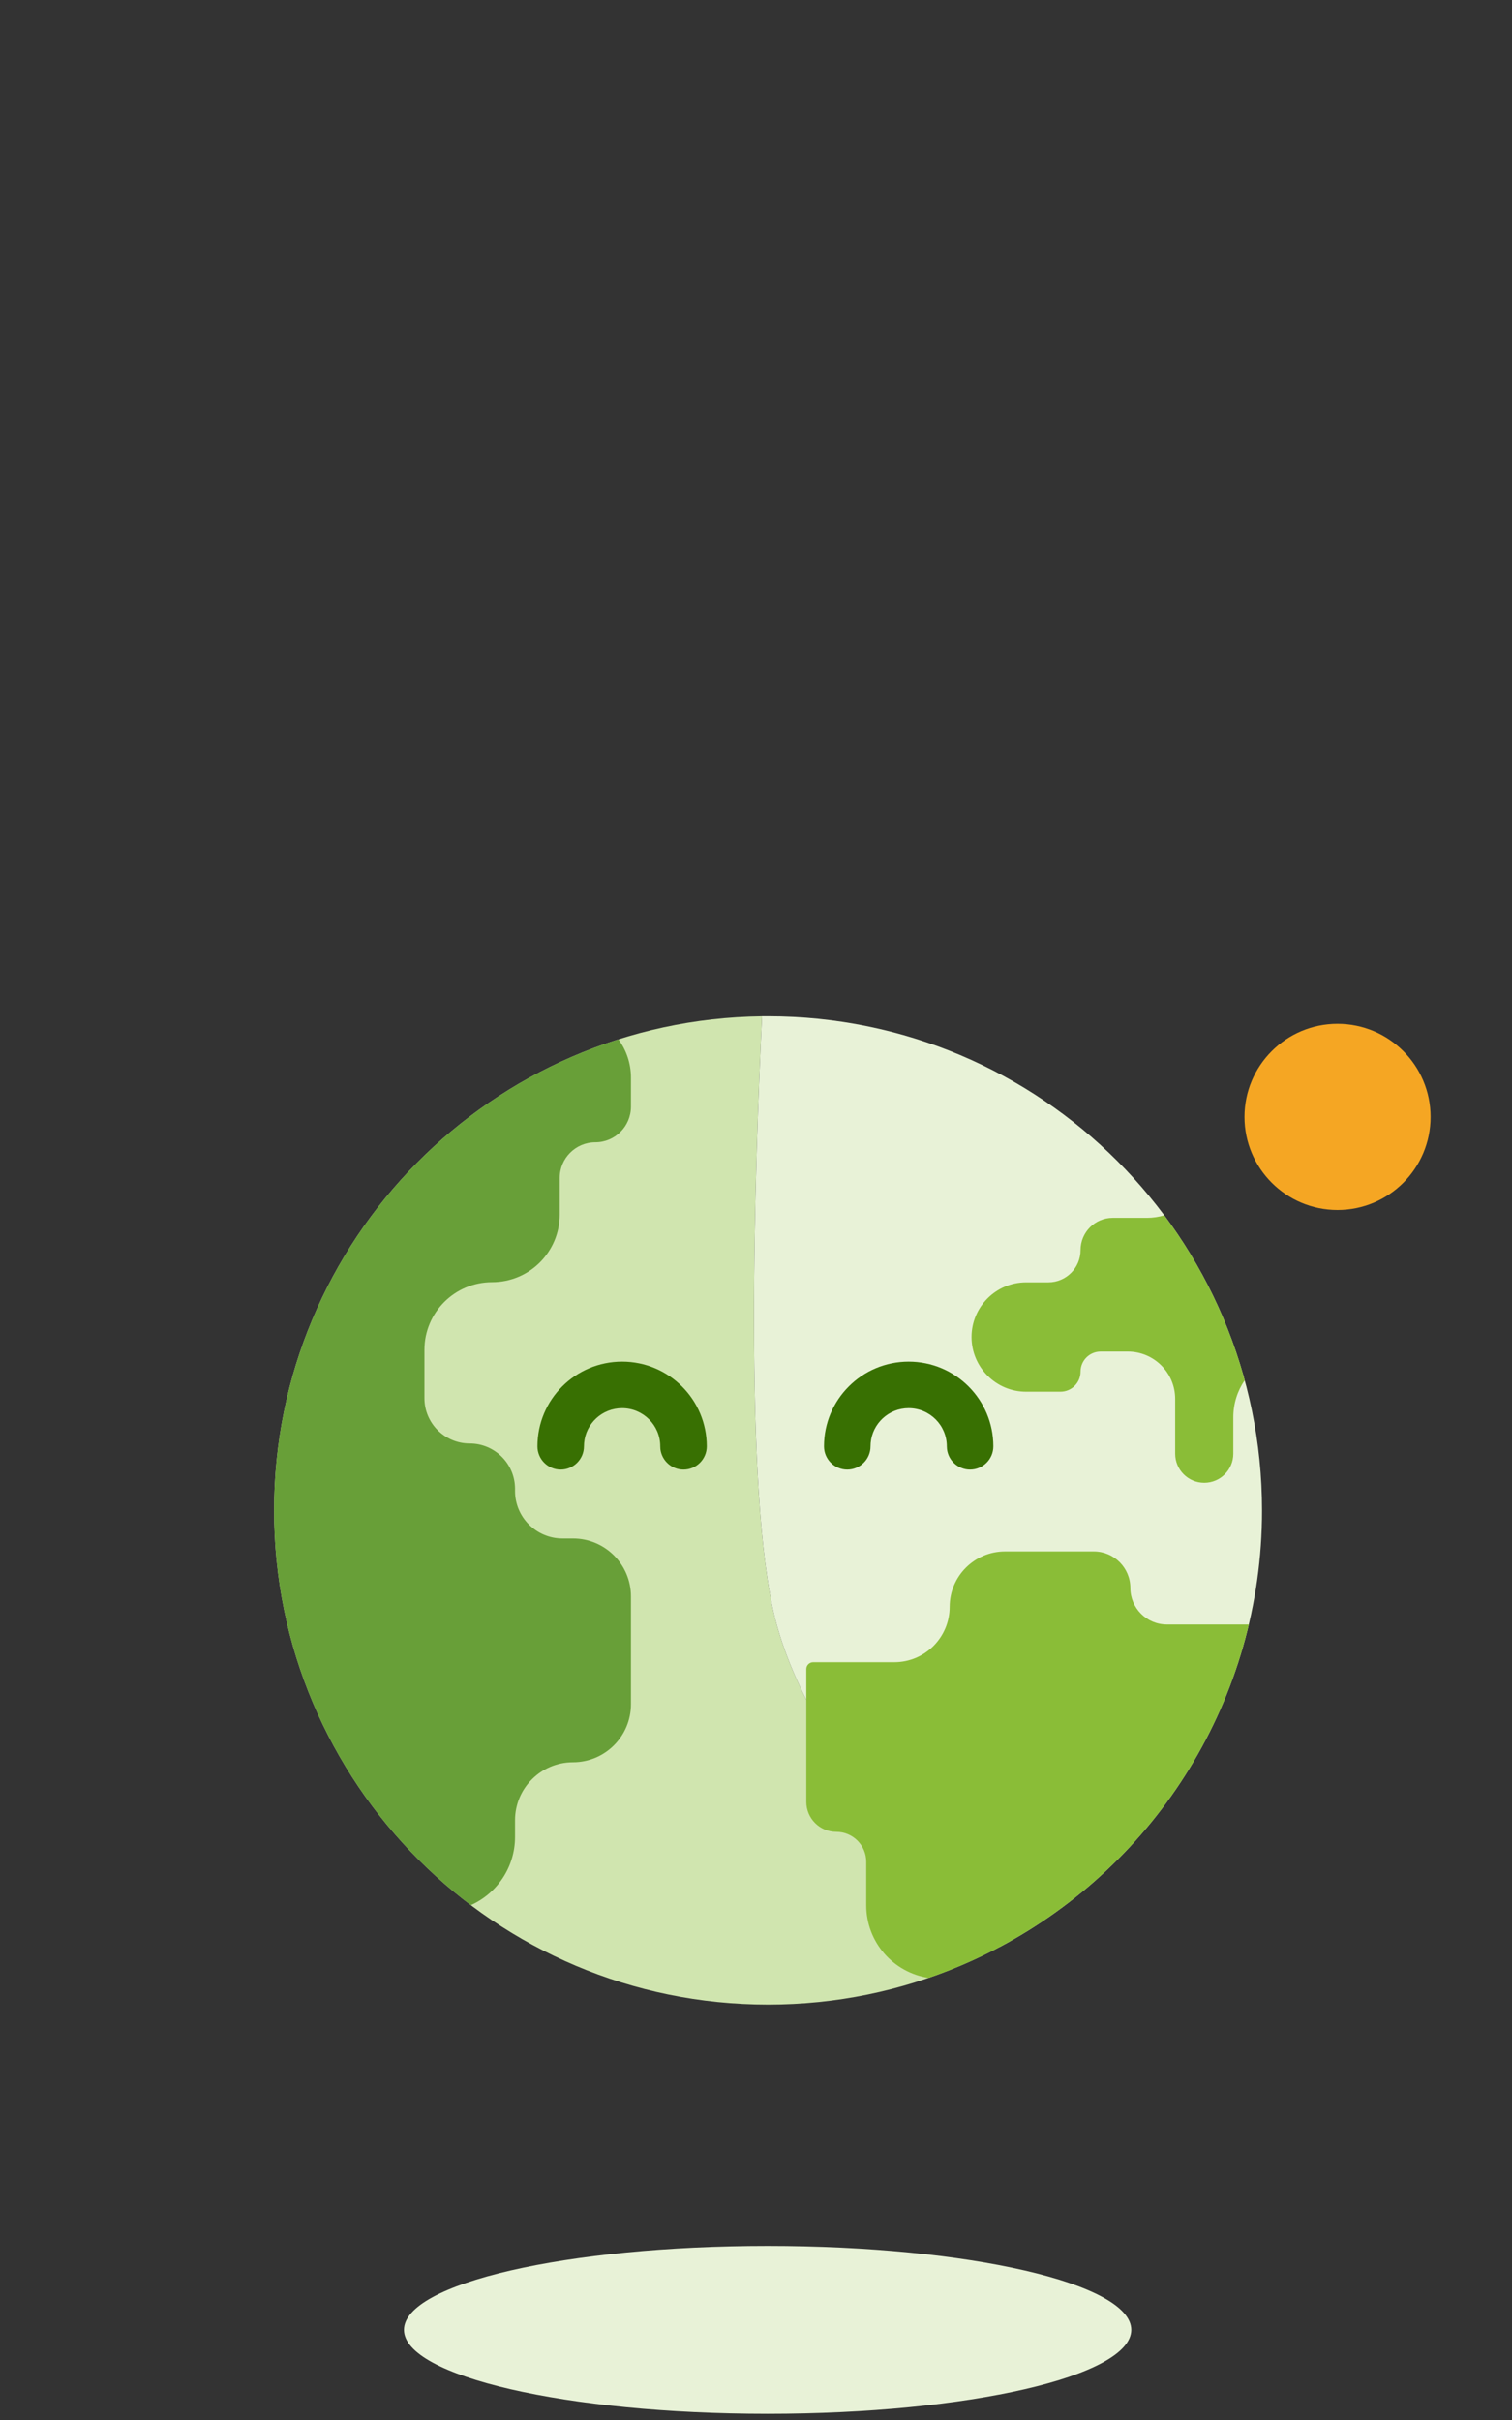
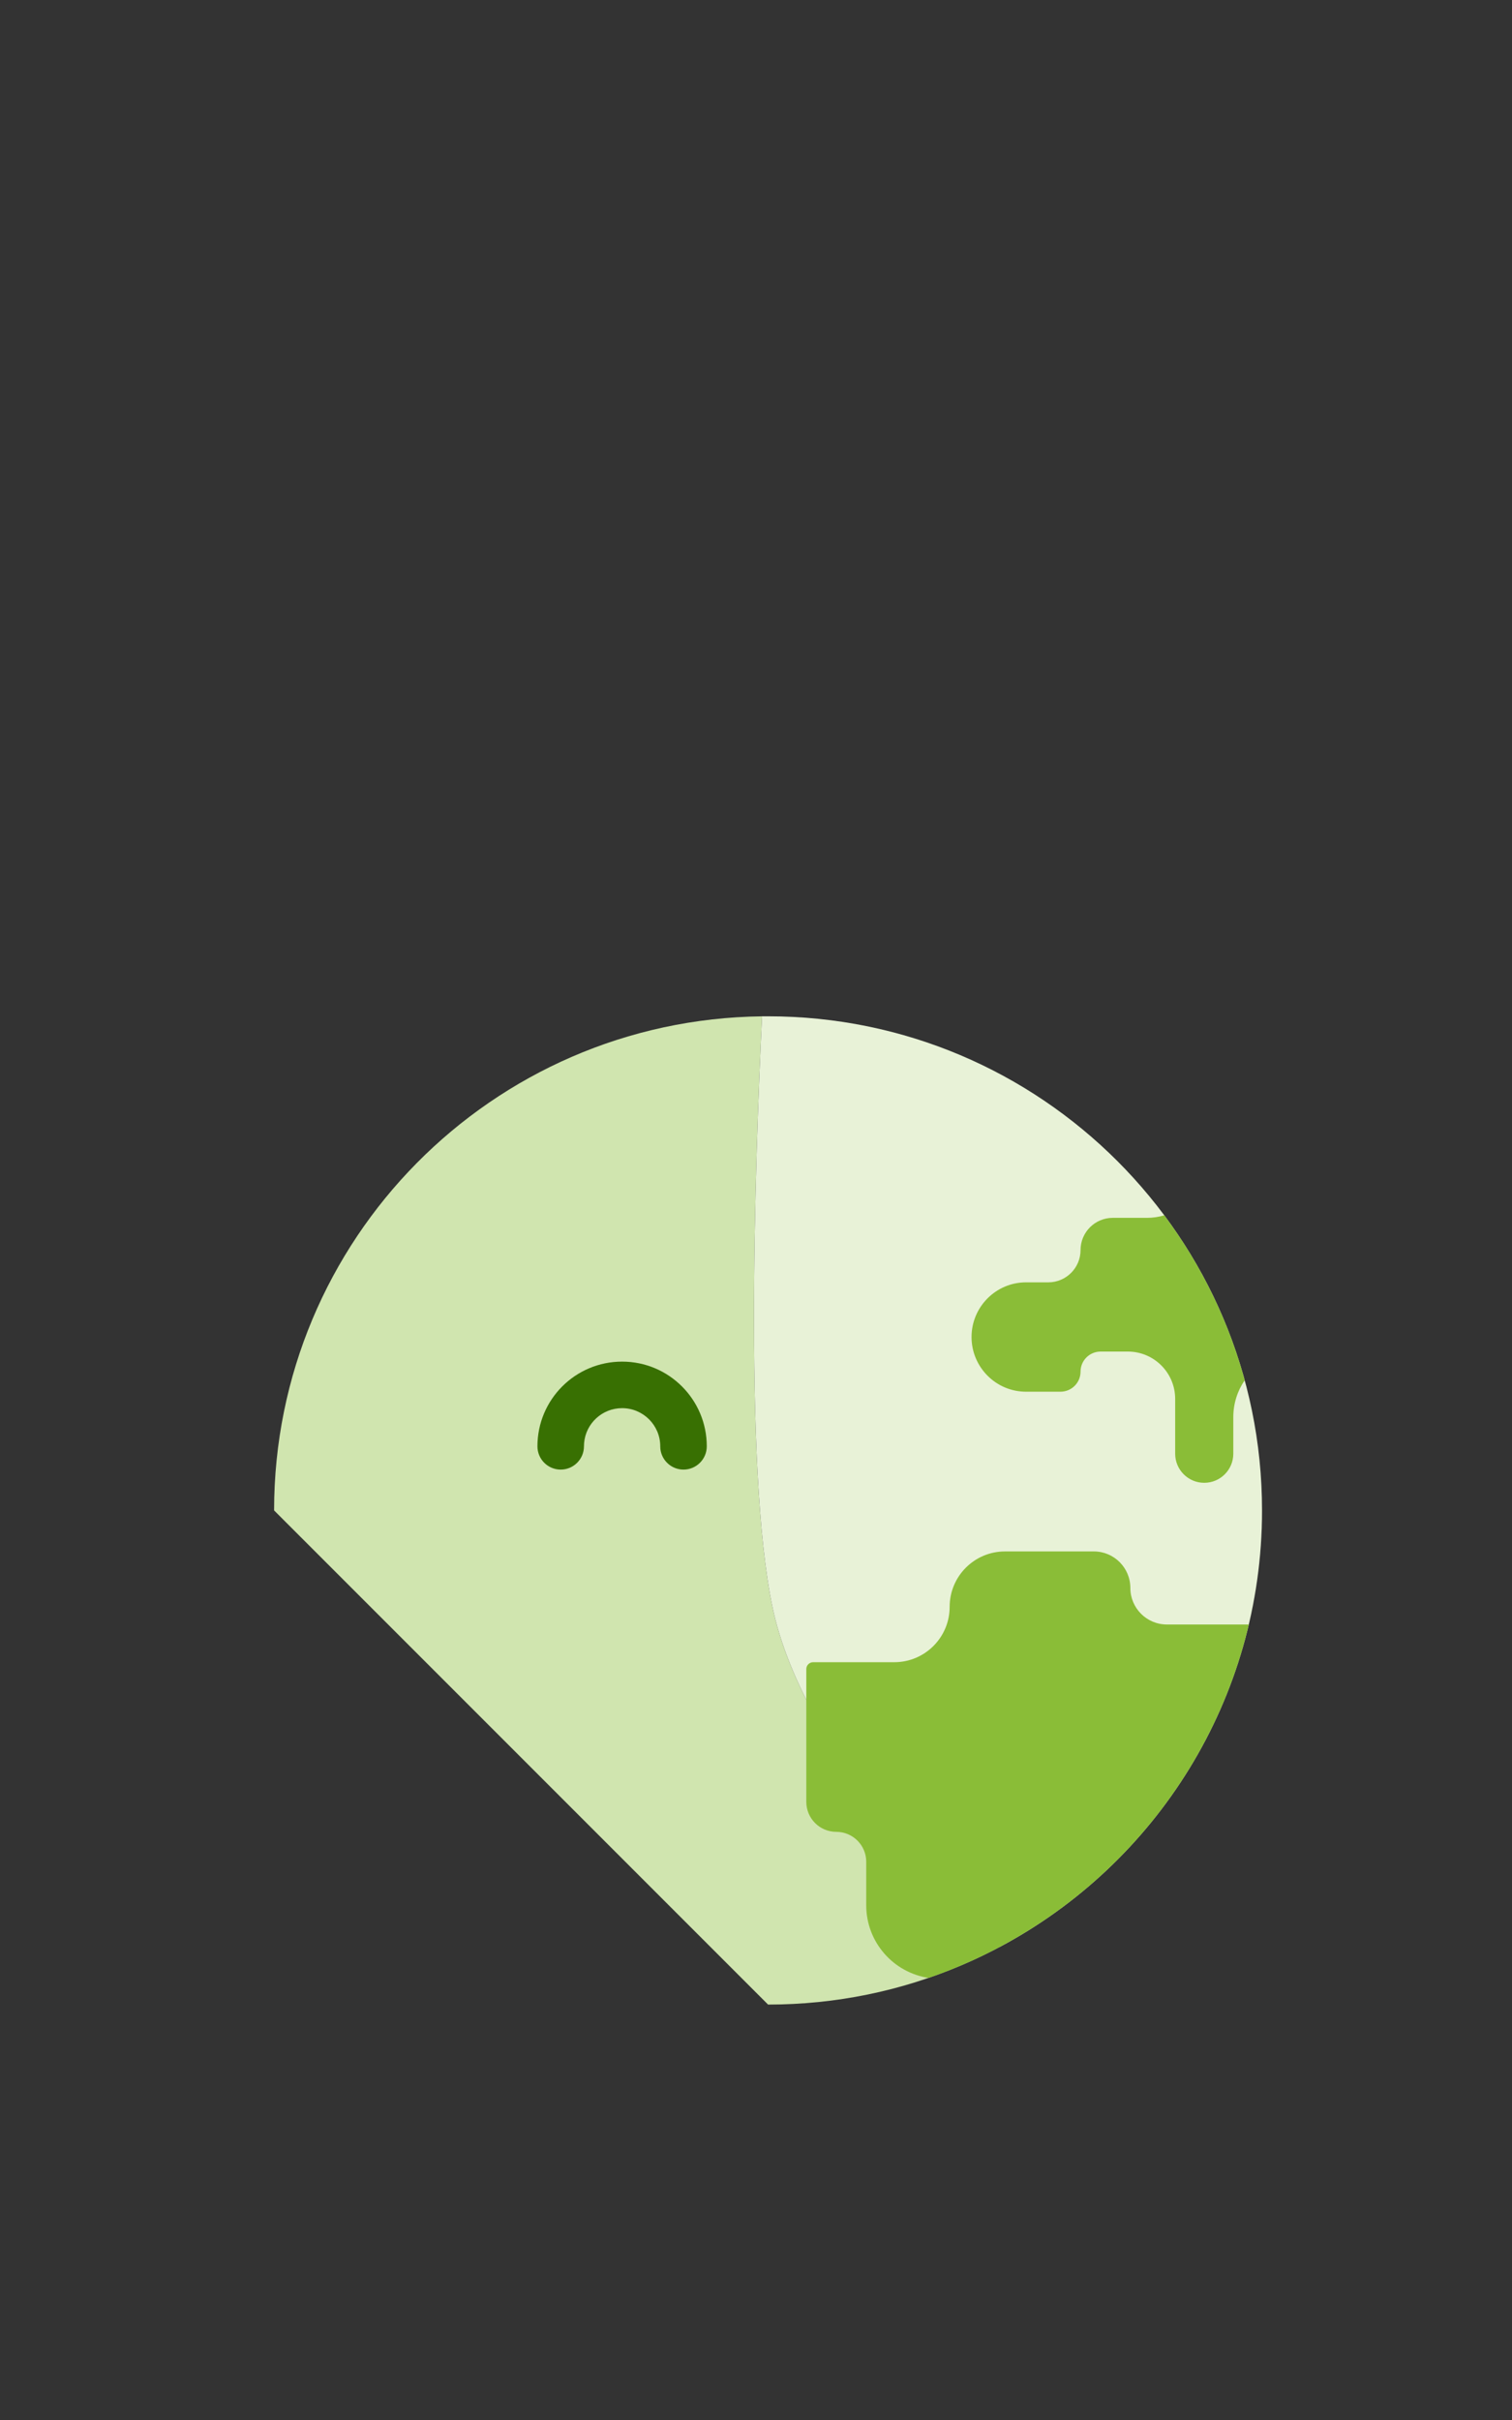
<svg xmlns="http://www.w3.org/2000/svg" width="65" height="104" viewBox="0 0 65 104" fill="none">
  <rect x="0" y="0" width="65" height="104" fill="#333333" stroke="none" />
-   <path fill-rule="evenodd" clip-rule="evenodd" d="M48.633 100.126C48.633 102.118 41.634 103.734 33 103.734C24.367 103.734 17.367 102.118 17.367 100.126C17.367 98.134 24.367 96.519 33 96.519C41.634 96.519 48.633 98.134 48.633 100.126Z" fill="#E8F2D7" />
-   <path d="M33.019 86.147C44.747 86.147 54.254 76.639 54.254 64.911C54.254 73.041 49.685 80.104 42.975 83.673C42.322 83.07 35.05 76.247 33.342 69.636C31.937 64.2 32.467 49.671 32.76 43.677C21.151 43.816 11.783 53.27 11.783 64.911C11.783 76.639 21.291 86.147 33.019 86.147Z" fill="#D0E5AF" />
+   <path d="M33.019 86.147C44.747 86.147 54.254 76.639 54.254 64.911C54.254 73.041 49.685 80.104 42.975 83.673C42.322 83.07 35.05 76.247 33.342 69.636C31.937 64.2 32.467 49.671 32.76 43.677C21.151 43.816 11.783 53.27 11.783 64.911Z" fill="#D0E5AF" />
  <path d="M42.975 83.673C42.322 83.07 35.05 76.247 33.342 69.636C31.937 64.2 32.467 49.671 32.76 43.677C32.846 43.676 32.932 43.676 33.018 43.676C44.746 43.676 54.254 53.183 54.254 64.911C54.254 73.041 49.685 80.104 42.975 83.673Z" fill="#E8F2D7" />
-   <path d="M26.587 44.667C26.924 45.128 27.124 45.696 27.124 46.311V47.559C27.124 48.405 26.439 49.09 25.593 49.09C24.747 49.09 24.062 49.776 24.062 50.621V52.194C24.062 53.8 22.76 55.102 21.154 55.102C19.548 55.102 18.246 56.404 18.246 58.01V60.086C18.246 61.162 19.118 62.034 20.194 62.034C21.269 62.034 22.141 62.906 22.141 63.981V64.075C22.141 65.202 23.055 66.116 24.182 66.116H24.633C26.009 66.116 27.124 67.231 27.124 68.607V73.241C27.124 74.617 26.009 75.733 24.633 75.733C23.257 75.733 22.141 76.848 22.141 78.224V78.942C22.141 80.249 21.361 81.373 20.241 81.874C15.104 77.998 11.783 71.842 11.783 64.911C11.783 55.426 18.003 47.392 26.587 44.667Z" fill="#689F38" />
  <path d="M53.686 69.813H50.163C49.296 69.813 48.593 69.11 48.593 68.243C48.593 67.376 47.89 66.673 47.023 66.673H43.205C41.891 66.673 40.825 67.739 40.825 69.054C40.825 70.368 39.759 71.434 38.444 71.434H34.957C34.795 71.434 34.663 71.565 34.663 71.727V77.436C34.663 78.147 35.24 78.724 35.951 78.724C36.663 78.724 37.239 79.3 37.239 80.012V81.88C37.239 83.462 38.402 84.772 39.92 85.001C46.749 82.655 52.005 76.925 53.686 69.813Z" fill="#8ABD37" />
  <path d="M50.052 52.228C51.616 54.325 52.802 56.721 53.509 59.315C53.2 59.767 53.019 60.315 53.019 60.904V62.474C53.019 63.164 52.459 63.724 51.769 63.724C51.079 63.724 50.52 63.164 50.52 62.474V60.118C50.52 58.995 49.609 58.084 48.486 58.084H47.314C46.838 58.084 46.452 58.47 46.452 58.947C46.452 59.423 46.066 59.809 45.589 59.809H44.109C42.815 59.809 41.766 58.753 41.766 57.459C41.766 56.165 42.815 55.109 44.109 55.109H45.066C45.831 55.109 46.452 54.488 46.452 53.723C46.452 52.957 47.072 52.337 47.838 52.337H49.31C49.568 52.337 49.817 52.299 50.052 52.228Z" fill="#8ABD37" />
  <path d="M26.744 58.516C28.754 58.516 30.384 60.146 30.384 62.156C30.384 62.708 29.936 63.156 29.384 63.156C28.871 63.156 28.448 62.77 28.39 62.273L28.384 62.156C28.384 61.25 27.649 60.516 26.744 60.516C25.885 60.516 25.181 61.175 25.11 62.015L25.104 62.156C25.104 62.708 24.656 63.156 24.104 63.156C23.551 63.156 23.104 62.708 23.104 62.156C23.104 60.146 24.733 58.516 26.744 58.516Z" fill="#387002" />
-   <path d="M39.063 58.516C41.074 58.516 42.703 60.146 42.703 62.156C42.703 62.708 42.256 63.156 41.703 63.156C41.191 63.156 40.768 62.77 40.71 62.273L40.703 62.156C40.703 61.25 39.969 60.516 39.063 60.516C38.205 60.516 37.501 61.175 37.429 62.015L37.423 62.156C37.423 62.708 36.976 63.156 36.423 63.156C35.871 63.156 35.423 62.708 35.423 62.156C35.423 60.146 37.053 58.516 39.063 58.516Z" fill="#387002" />
-   <path fill-rule="evenodd" clip-rule="evenodd" d="M53.5 48C53.5 45.791 55.291 44 57.5 44C59.709 44 61.5 45.791 61.5 48C61.5 50.209 59.709 52 57.5 52C55.291 52 53.5 50.209 53.5 48Z" fill="#F5A623" />
</svg>